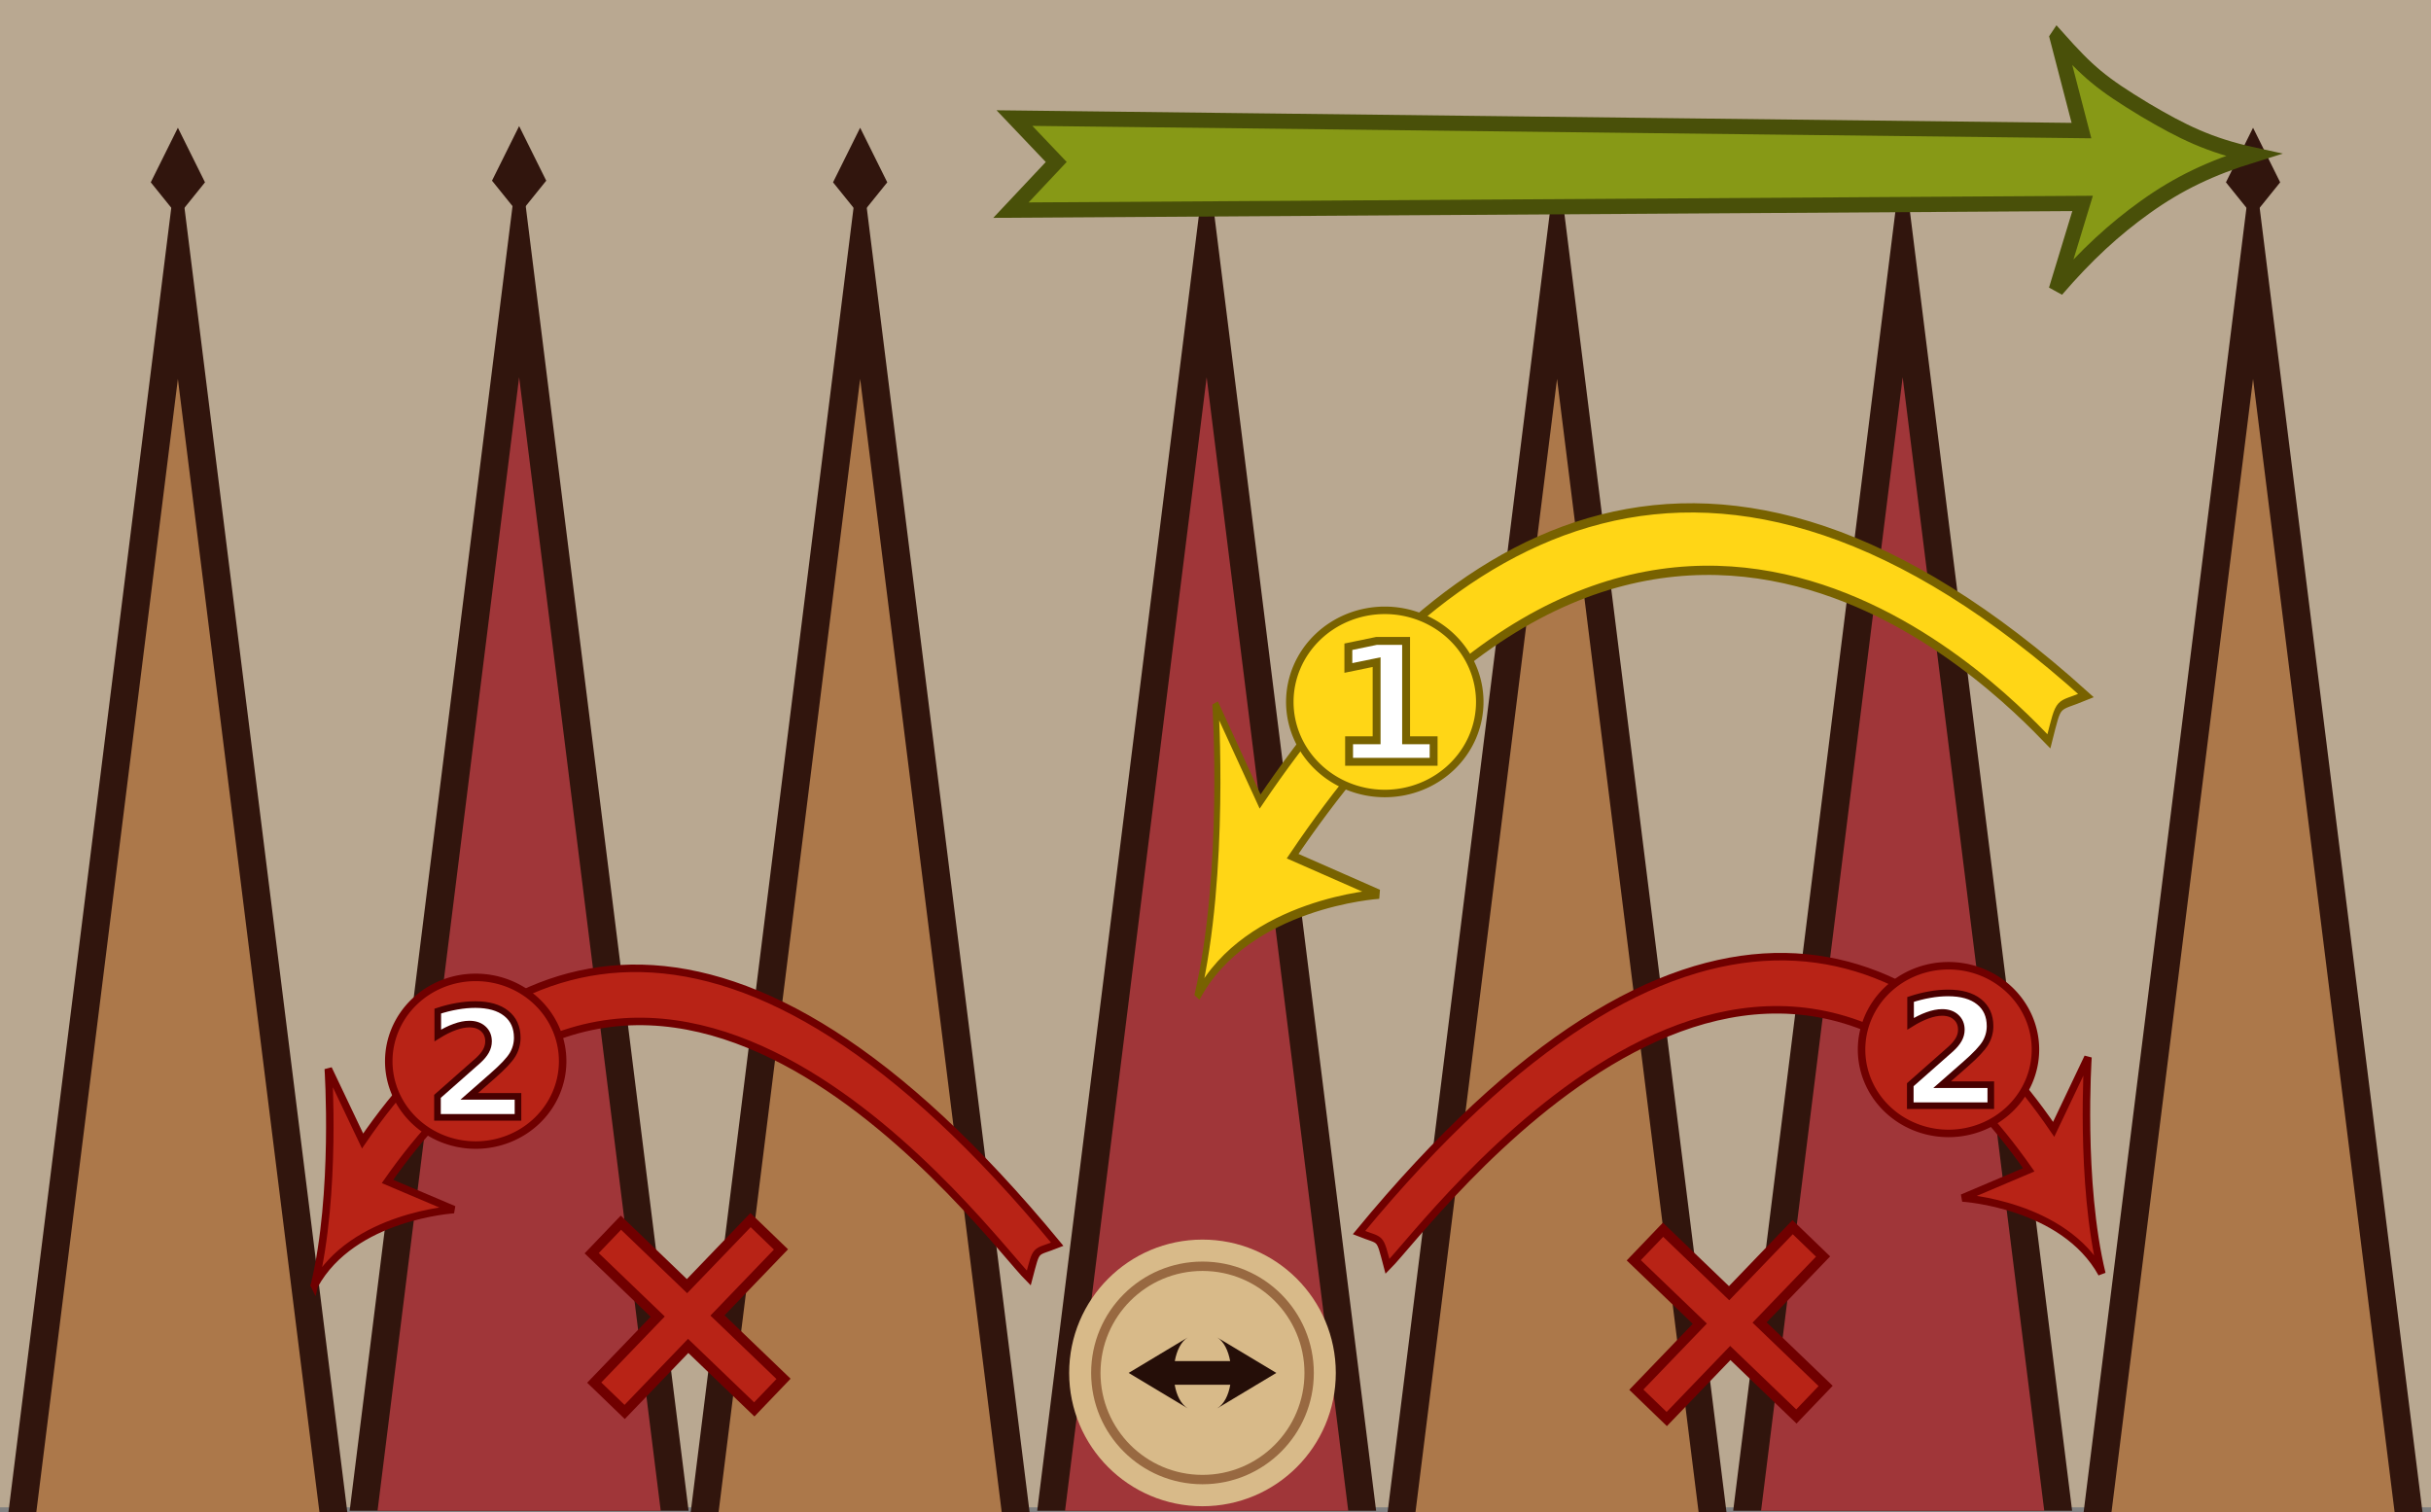
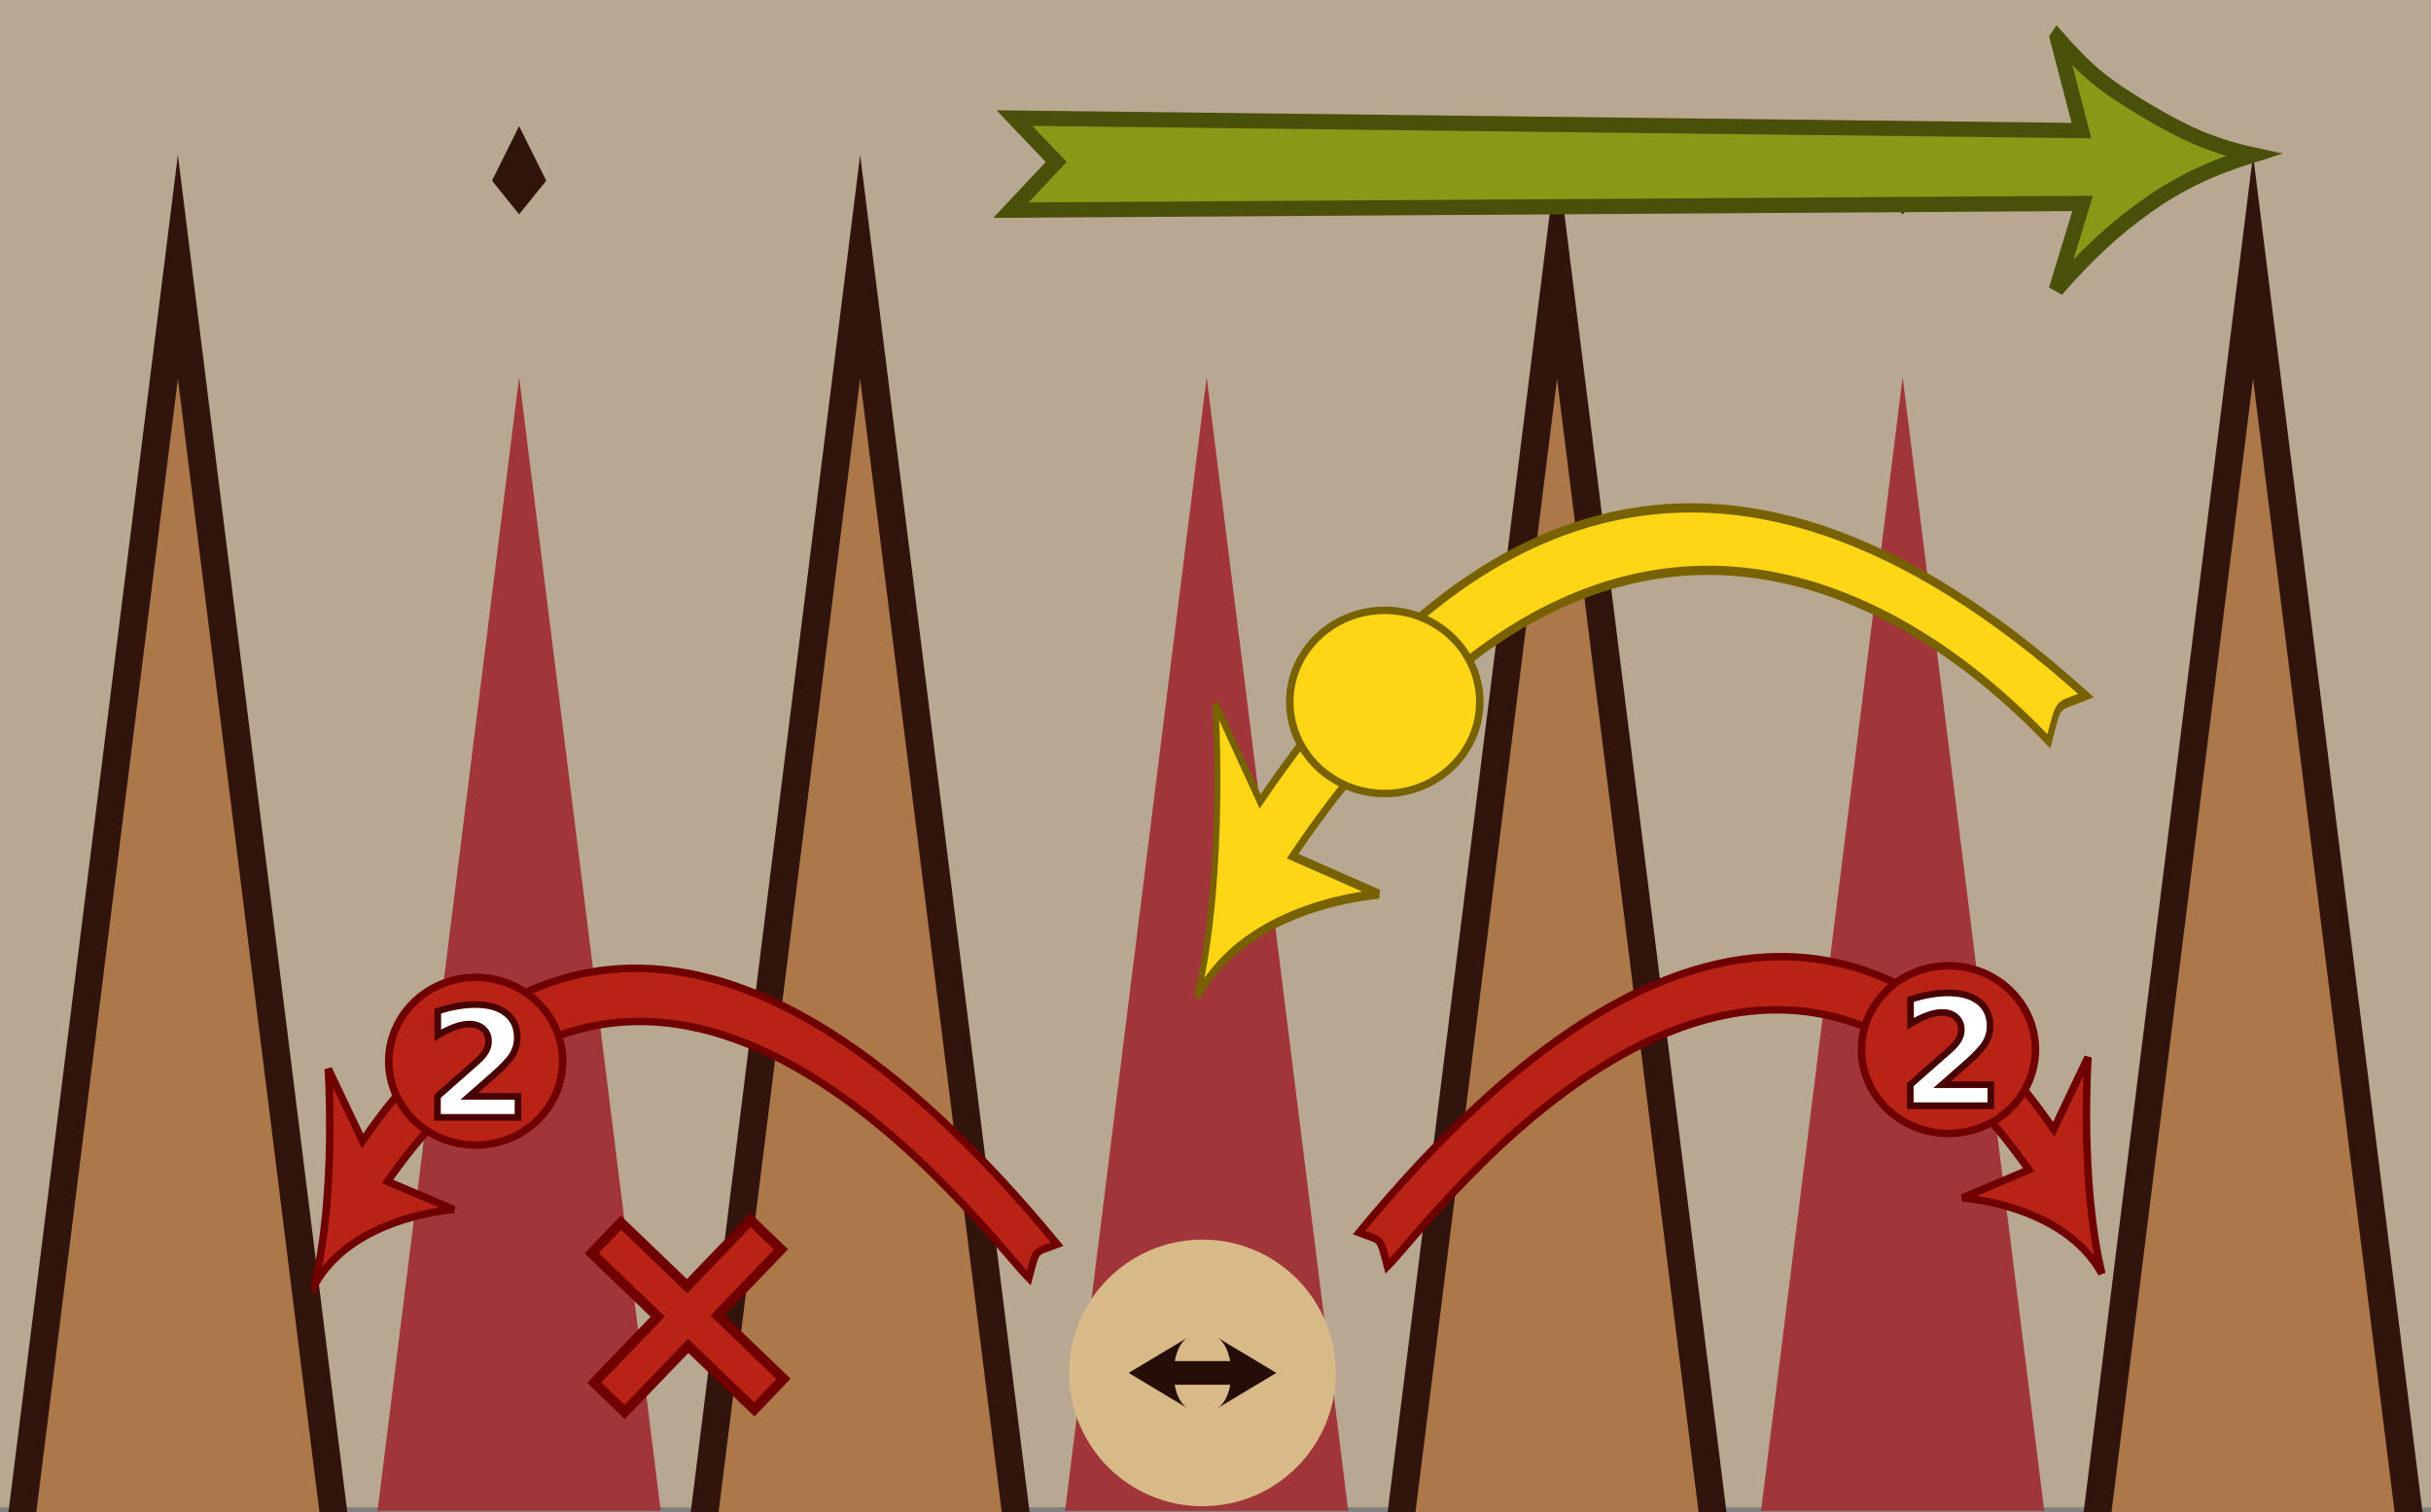
<svg xmlns="http://www.w3.org/2000/svg" xmlns:ns1="http://sodipodi.sourceforge.net/DTD/sodipodi-0.dtd" xmlns:ns2="http://www.inkscape.org/namespaces/inkscape" xmlns:xlink="http://www.w3.org/1999/xlink" id="Untitled-Page%201" viewBox="0 0 259.644 161.544" version="1.1" xml:space="preserve" x="0px" y="0px" width="259.644" height="161.544" ns1:docname="pop_ej_general2.svg" ns2:version="0.92.5 (2060ec1f9f, 2020-04-08)">
  <rect x="0" y="0" width="259.644" height="161.544" fill="#808080" stroke="none" />
  <ns1:namedview pagecolor="#ffffff" bordercolor="#666666" borderopacity="1" objecttolerance="10" gridtolerance="10" guidetolerance="10" ns2:pageopacity="0" ns2:pageshadow="2" ns2:window-width="1920" ns2:window-height="1009" id="namedview59" showgrid="false" fit-margin-top="0" fit-margin-left="0" fit-margin-right="0" fit-margin-bottom="0" ns2:zoom="2.6767372" ns2:cx="174.56416" ns2:cy="126.32157" ns2:window-x="1920" ns2:window-y="1080" ns2:window-maximized="1" ns2:current-layer="Untitled-Page%201" />
  <defs id="defs22">
    <symbol id="trianguloOscuro" overflow="visible" style="overflow:visible">
      <g id="Layer%2012">
        <g id="g8">
-           <path d="m 5.494,-102.115 -25,200 h 50 z" id="path2" ns2:connector-curvature="0" style="fill:#31150d" />
          <path d="m -15.394,97.885 h 41.776 l -20.888,-167 z" id="path4" ns2:connector-curvature="0" style="fill:#a03639" />
          <path d="m 5.494,-106.115 4,8.043 -4,4.957 -4,-4.957 z" id="path6" ns2:connector-curvature="0" style="fill:#31150d" />
        </g>
      </g>
    </symbol>
    <symbol id="trianguloClaro" overflow="visible" style="overflow:visible">
      <g id="Layer%2013">
        <g id="g18">
          <path d="m 0.764,-99.372 -25,200 h 50 z" id="path12" ns2:connector-curvature="0" style="fill:#31150d" />
          <path d="m -20.124,100.628 h 41.776 l -20.888,-167 z" id="path14" ns2:connector-curvature="0" style="fill:#ac784a" />
-           <path d="m 0.764,-103.372 4,8.043 -4,4.957 -4,-4.957 z" id="path16" ns2:connector-curvature="0" style="fill:#31150d" />
        </g>
      </g>
    </symbol>
  </defs>
  <rect style="fill:#b9a891;stroke-width:0.886" id="rect24" height="161" width="259.644" y="0" x="0" />
  <use height="100%" width="100%" y="0" x="0" transform="matrix(-0.724,0,0,0.725,207.192,90.401)" xlink:href="#trianguloOscuro" id="trianguloOscuro2" />
  <use height="100%" width="100%" y="0" x="0" transform="matrix(-0.724,0,0,0.725,241.192,88.588)" xlink:href="#trianguloClaro" id="trianguloClaro2" />
  <use height="100%" width="100%" y="0" x="0" transform="matrix(-0.724,0,0,0.725,166.854,88.588)" xlink:href="#trianguloClaro" id="trianguloClaro4" />
  <use height="100%" width="100%" y="0" x="0" transform="matrix(-0.724,0,0,0.725,132.855,90.401)" xlink:href="#trianguloOscuro" id="trianguloOscuro4" />
  <use height="100%" width="100%" y="0" x="0" transform="matrix(-0.724,0,0,0.725,92.422,88.588)" xlink:href="#trianguloClaro" id="trianguloClaro5" />
  <use height="100%" width="100%" y="0" x="0" transform="matrix(-0.724,0,0,0.725,19.552,88.588)" xlink:href="#trianguloClaro" id="trianguloClaro6" />
  <use height="100%" width="100%" y="0" x="0" transform="matrix(-0.724,0,0,0.725,59.423,90.401)" xlink:href="#trianguloOscuro" id="trianguloOscuro5" />
  <g transform="translate(-37.733,1.121)" id="g881">
    <path style="fill:#d8ba89" ns2:connector-curvature="0" id="Ellipse" d="m 151.925,145.521 c 0,-7.865 6.375,-14.24 14.24,-14.24 7.865,0 14.24,6.375 14.24,14.24 0,7.865 -6.375,14.24 -14.24,14.24 -7.865,0 -14.24,-6.375 -14.24,-14.24 z" />
-     <path style="fill:none;stroke:#986941;stroke-width:1" ns2:connector-curvature="0" id="Ellipse2" d="m 154.773,145.521 c 0,-6.292 5.1,-11.392 11.392,-11.392 6.292,0 11.392,5.1 11.392,11.392 0,6.292 -5.1,11.392 -11.392,11.392 -6.292,0 -11.392,-5.1 -11.392,-11.392 z" />
    <path style="fill:#250e08" ns2:connector-curvature="0" d="m 158.278,145.521 6.309,3.786 c -0.743,-0.458 -1.201,-1.423 -1.391,-2.524 h 5.937 c -0.19,1.101 -0.648,2.066 -1.391,2.524 l 6.309,-3.786 -6.309,-3.786 c 0.712,0.436 1.177,1.408 1.379,2.524 h -5.912 c 0.202,-1.116 0.667,-2.088 1.379,-2.524 z" id="path49" />
  </g>
  <g transform="matrix(-1.978,0,0,3.012,418.942,28.951)" id="g55" style="stroke-width:0.328;stroke-miterlimit:4;stroke-dasharray:none">
    <path ns1:nodetypes="cccccccc" style="fill:#ffd616;fill-opacity:1;stroke:#786200;stroke-width:0.328;stroke-miterlimit:4;stroke-dasharray:none;stroke-opacity:1" ns2:connector-curvature="0" id="path51" d="m 147.152,25.728 c -2.691,-3.336 -9.819,-3.63 -9.819,-3.63 l 4.671,-1.349 C 122.698,1.955 104.116,14.67 101.167,16.677 100.58,15.163 100.797,15.501 99.163,15.056 119.459,3.033 133.824,9.142 143.759,18.811 l 2.415,-3.456 c 0,0 -0.587,5.975 0.979,10.374 z" />
  </g>
  <path d="m 33.577,137.291 c 4.083,-7.437 14.897,-8.092 14.897,-8.092 l -7.087,-3.007 c 29.293,-41.893 64.017,5.848 68.492,10.321 0.891,-3.374 0.562,-2.62 3.041,-3.612 C 78.503,91.135 53.791,99.765 38.726,121.871 l -3.664,-7.704 c 0,0 0.891,13.318 -1.485,23.125 z" id="path51-6-5-9-6" ns2:connector-curvature="0" style="fill:#b82316;fill-opacity:1;stroke:#700000;stroke-width:0.8;stroke-opacity:1;stroke-miterlimit:4;stroke-dasharray:none" ns1:nodetypes="cccccccc" />
  <path style="fill:#879916;fill-opacity:1;stroke:#495009;stroke-width:1.624;stroke-miterlimit:4;stroke-dasharray:none;stroke-opacity:1" d="m 219.732,4.025 2.58,9.924 -113.963,-1.337 4.463,4.689 -4.837,5.145 114.457,-0.718 -2.809,9.226 c 3.244,-3.775 6.212,-6.479 9.486,-8.826 3.591,-2.574 7.043,-4.192 11.531,-5.585 -4.665,-1.02 -7.574,-2.458 -11.525,-4.793 -4.719,-2.854 -6.09,-4.034 -9.382,-7.726 z" id="rect1163" ns2:connector-curvature="0" ns1:nodetypes="cccccccsccc" />
  <path style="fill:#b82316;fill-opacity:1;stroke:#700000;stroke-width:0.8;stroke-miterlimit:4;stroke-dasharray:none;stroke-opacity:1" d="m 60.094,113.351 a 9.286,8.955 0 0 1 -9.286,8.955 9.286,8.955 0 0 1 -9.286,-8.955 9.286,8.955 0 0 1 9.286,-8.955 9.286,8.955 0 0 1 9.286,8.955 z" id="path919-5-6-8" ns2:connector-curvature="0" />
  <g aria-label="2" style="font-style:normal;font-weight:normal;font-size:27.419px;line-height:1.25;font-family:sans-serif;letter-spacing:0px;word-spacing:0px;fill:#ffffff;fill-opacity:1;stroke:#480000;stroke-width:1.193;stroke-opacity:1;stroke-miterlimit:4;stroke-dasharray:none" id="text923-6-0-7" transform="matrix(0.592,0,0,0.592,21.843,-14.437)">
    <path d="m 47.761,222.197 h 8.796 v 3.789 H 42.031 v -3.789 l 7.297,-6.44 q 0.977,-0.884 1.446,-1.727 0.469,-0.843 0.469,-1.754 0,-1.406 -0.951,-2.263 -0.937,-0.857 -2.504,-0.857 -1.205,0 -2.637,0.522 -1.433,0.509 -3.066,1.526 v -4.391 q 1.74,-0.576 3.441,-0.87 1.7,-0.308 3.334,-0.308 3.588,0 5.569,1.58 1.995,1.58 1.995,4.405 0,1.633 -0.843,3.053 -0.843,1.406 -3.548,3.775 z" style="font-style:normal;font-variant:normal;font-weight:bold;font-stretch:normal;font-family:sans-serif;-inkscape-font-specification:'sans-serif Bold';stroke-width:1.193;fill:#ffffff;fill-opacity:1;stroke:#480000;stroke-opacity:1;stroke-miterlimit:4;stroke-dasharray:none" id="path1038-9" ns2:connector-curvature="0" />
  </g>
  <path ns2:connector-curvature="0" id="path919" d="m 158.047,74.972 a 10.144,9.782 0 0 1 -10.144,9.782 10.144,9.782 0 0 1 -10.144,-9.782 10.144,9.782 0 0 1 10.144,-9.782 10.144,9.782 0 0 1 10.144,9.782 z" style="fill:#ffd616;fill-opacity:1;stroke:#786200;stroke-width:0.8;stroke-miterlimit:4;stroke-dasharray:none;stroke-opacity:1" />
  <g id="text923" style="font-style:normal;font-weight:normal;font-size:27.419px;line-height:1.25;font-family:sans-serif;letter-spacing:0px;word-spacing:0px;fill:#ffffff;fill-opacity:1;stroke:#786200;stroke-width:1.304;stroke-miterlimit:4;stroke-dasharray:none;stroke-opacity:1" aria-label="1" transform="matrix(0.646,0,0,0.646,116.263,-64.617)">
-     <path ns2:connector-curvature="0" id="path1030" style="font-style:normal;font-variant:normal;font-weight:bold;font-stretch:normal;font-family:sans-serif;-inkscape-font-specification:'sans-serif Bold';fill:#ffffff;fill-opacity:1;stroke:#786200;stroke-width:1.304;stroke-miterlimit:4;stroke-dasharray:none;stroke-opacity:1" d="m 43.075,222.425 h 4.552 v -12.92 l -4.672,0.964 v -3.508 l 4.646,-0.964 h 4.9 v 16.427 h 4.552 v 3.561 H 43.075 Z" />
-   </g>
+     </g>
  <path style="fill:#b82316;fill-opacity:1;stroke:#700000;stroke-width:1.068;stroke-miterlimit:4;stroke-dasharray:none;stroke-opacity:1" d="m 66.318,130.596 -3.124,3.261 7.052,6.773 -6.779,7.047 3.25,3.135 6.785,-7.054 7.059,6.78 3.124,-3.261 -7.052,-6.774 6.779,-7.048 -3.25,-3.135 -6.786,7.054 z" id="rect1288" ns2:connector-curvature="0" />
  <path d="m 224.491,136.047 c -4.083,-7.437 -14.897,-8.092 -14.897,-8.092 l 7.087,-3.007 c -29.293,-41.893 -64.017,5.848 -68.492,10.321 -0.891,-3.374 -0.562,-2.62 -3.041,-3.612 34.418,-41.766 59.13,-33.135 74.195,-11.03 l 3.664,-7.704 c 0,0 -0.891,13.318 1.485,23.125 z" id="path51-6-5-9-6-3" ns2:connector-curvature="0" style="fill:#b82316;fill-opacity:1;stroke:#700000;stroke-width:0.8;stroke-miterlimit:4;stroke-dasharray:none;stroke-opacity:1" ns1:nodetypes="cccccccc" />
  <path style="fill:#b82316;fill-opacity:1;stroke:#700000;stroke-width:0.8;stroke-miterlimit:4;stroke-dasharray:none;stroke-opacity:1" d="m 217.397,112.107 a 9.286,8.955 0 0 1 -9.286,8.955 9.286,8.955 0 0 1 -9.286,-8.955 9.286,8.955 0 0 1 9.286,-8.955 9.286,8.955 0 0 1 9.286,8.955 z" id="path919-5-6-8-6" ns2:connector-curvature="0" />
  <g aria-label="2" style="font-style:normal;font-weight:normal;font-size:27.419px;line-height:1.25;font-family:sans-serif;letter-spacing:0px;word-spacing:0px;fill:#ffffff;fill-opacity:1;stroke:#480000;stroke-width:1.193;stroke-miterlimit:4;stroke-dasharray:none;stroke-opacity:1" id="text923-6-0-7-7" transform="matrix(0.592,0,0,0.592,179.146,-15.681)">
    <path d="m 47.761,222.197 h 8.796 v 3.789 H 42.031 v -3.789 l 7.297,-6.44 q 0.977,-0.884 1.446,-1.727 0.469,-0.843 0.469,-1.754 0,-1.406 -0.951,-2.263 -0.937,-0.857 -2.504,-0.857 -1.205,0 -2.637,0.522 -1.433,0.509 -3.066,1.526 v -4.391 q 1.74,-0.576 3.441,-0.87 1.7,-0.308 3.334,-0.308 3.588,0 5.569,1.58 1.995,1.58 1.995,4.405 0,1.633 -0.843,3.053 -0.843,1.406 -3.548,3.775 z" style="font-style:normal;font-variant:normal;font-weight:bold;font-stretch:normal;font-family:sans-serif;-inkscape-font-specification:'sans-serif Bold';fill:#ffffff;fill-opacity:1;stroke:#480000;stroke-width:1.193;stroke-miterlimit:4;stroke-dasharray:none;stroke-opacity:1" id="path1038-9-5" ns2:connector-curvature="0" />
  </g>
-   <path style="fill:#b82316;fill-opacity:1;stroke:#700000;stroke-width:1.068;stroke-miterlimit:4;stroke-dasharray:none;stroke-opacity:1" d="m 177.62,131.352 -3.124,3.261 7.052,6.773 -6.779,7.047 3.25,3.135 6.785,-7.054 7.059,6.78 3.124,-3.261 -7.052,-6.774 6.779,-7.048 -3.25,-3.135 -6.786,7.054 z" id="rect1288-3" ns2:connector-curvature="0" />
</svg>